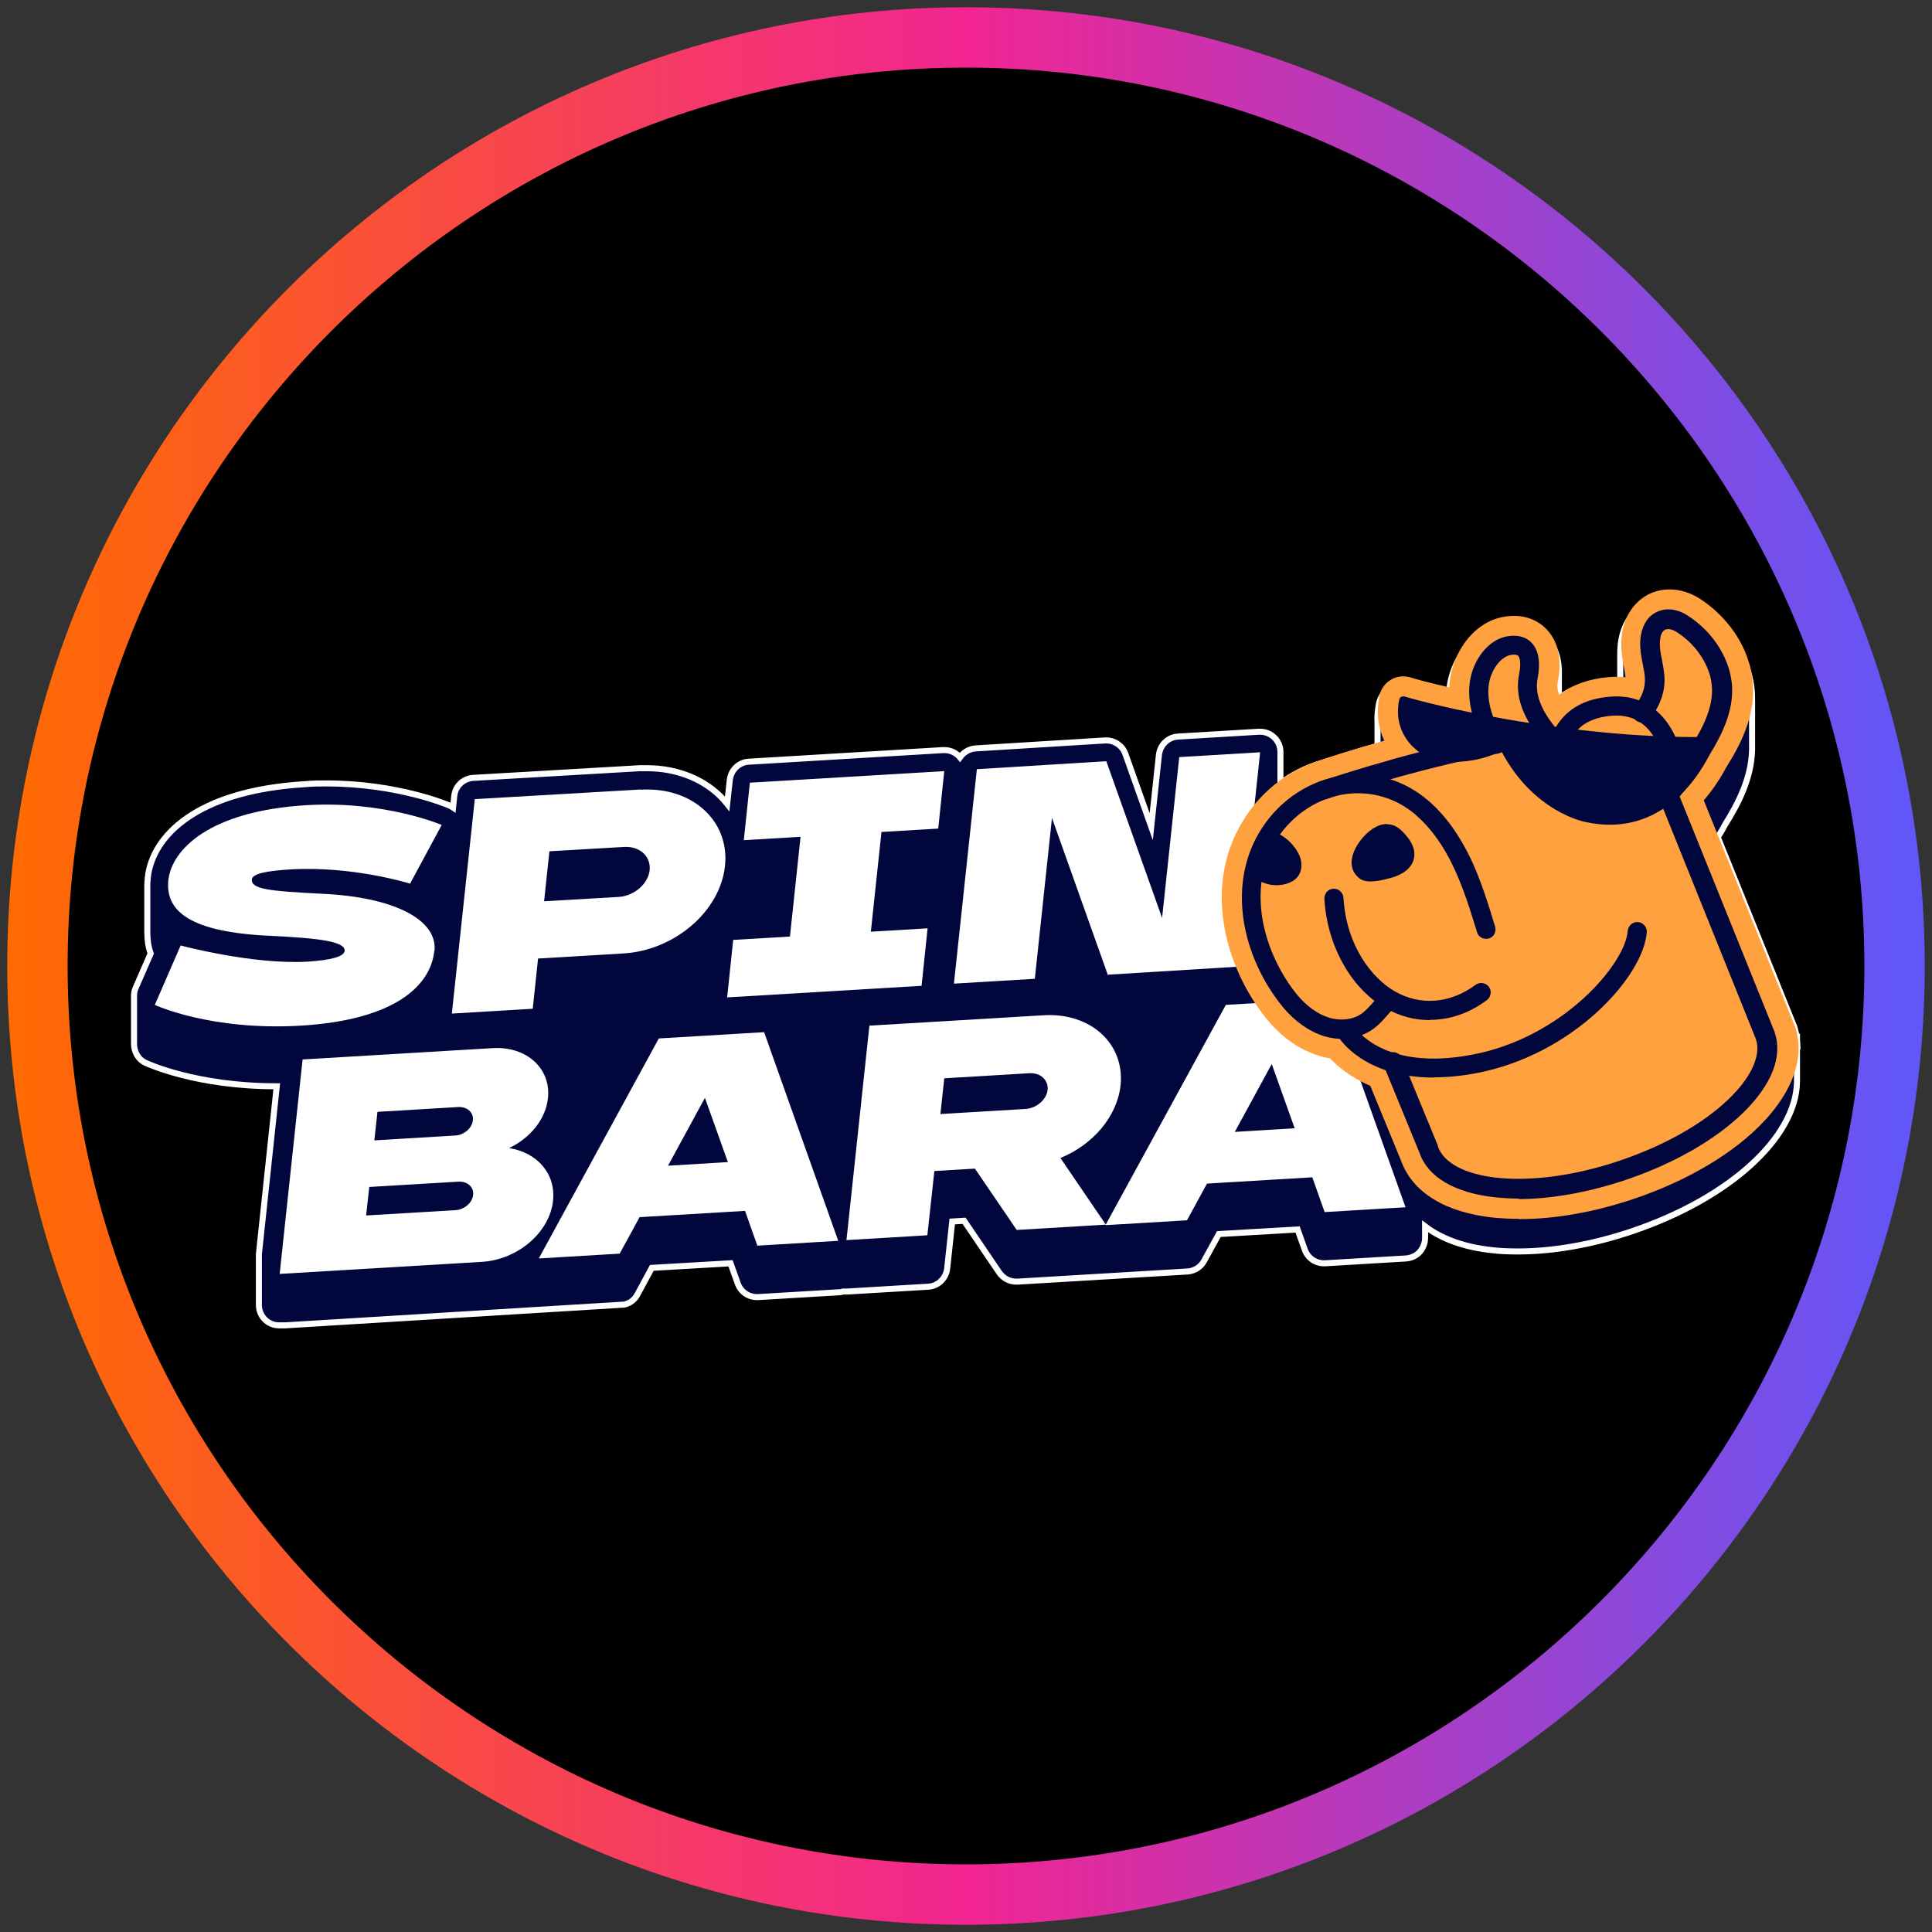
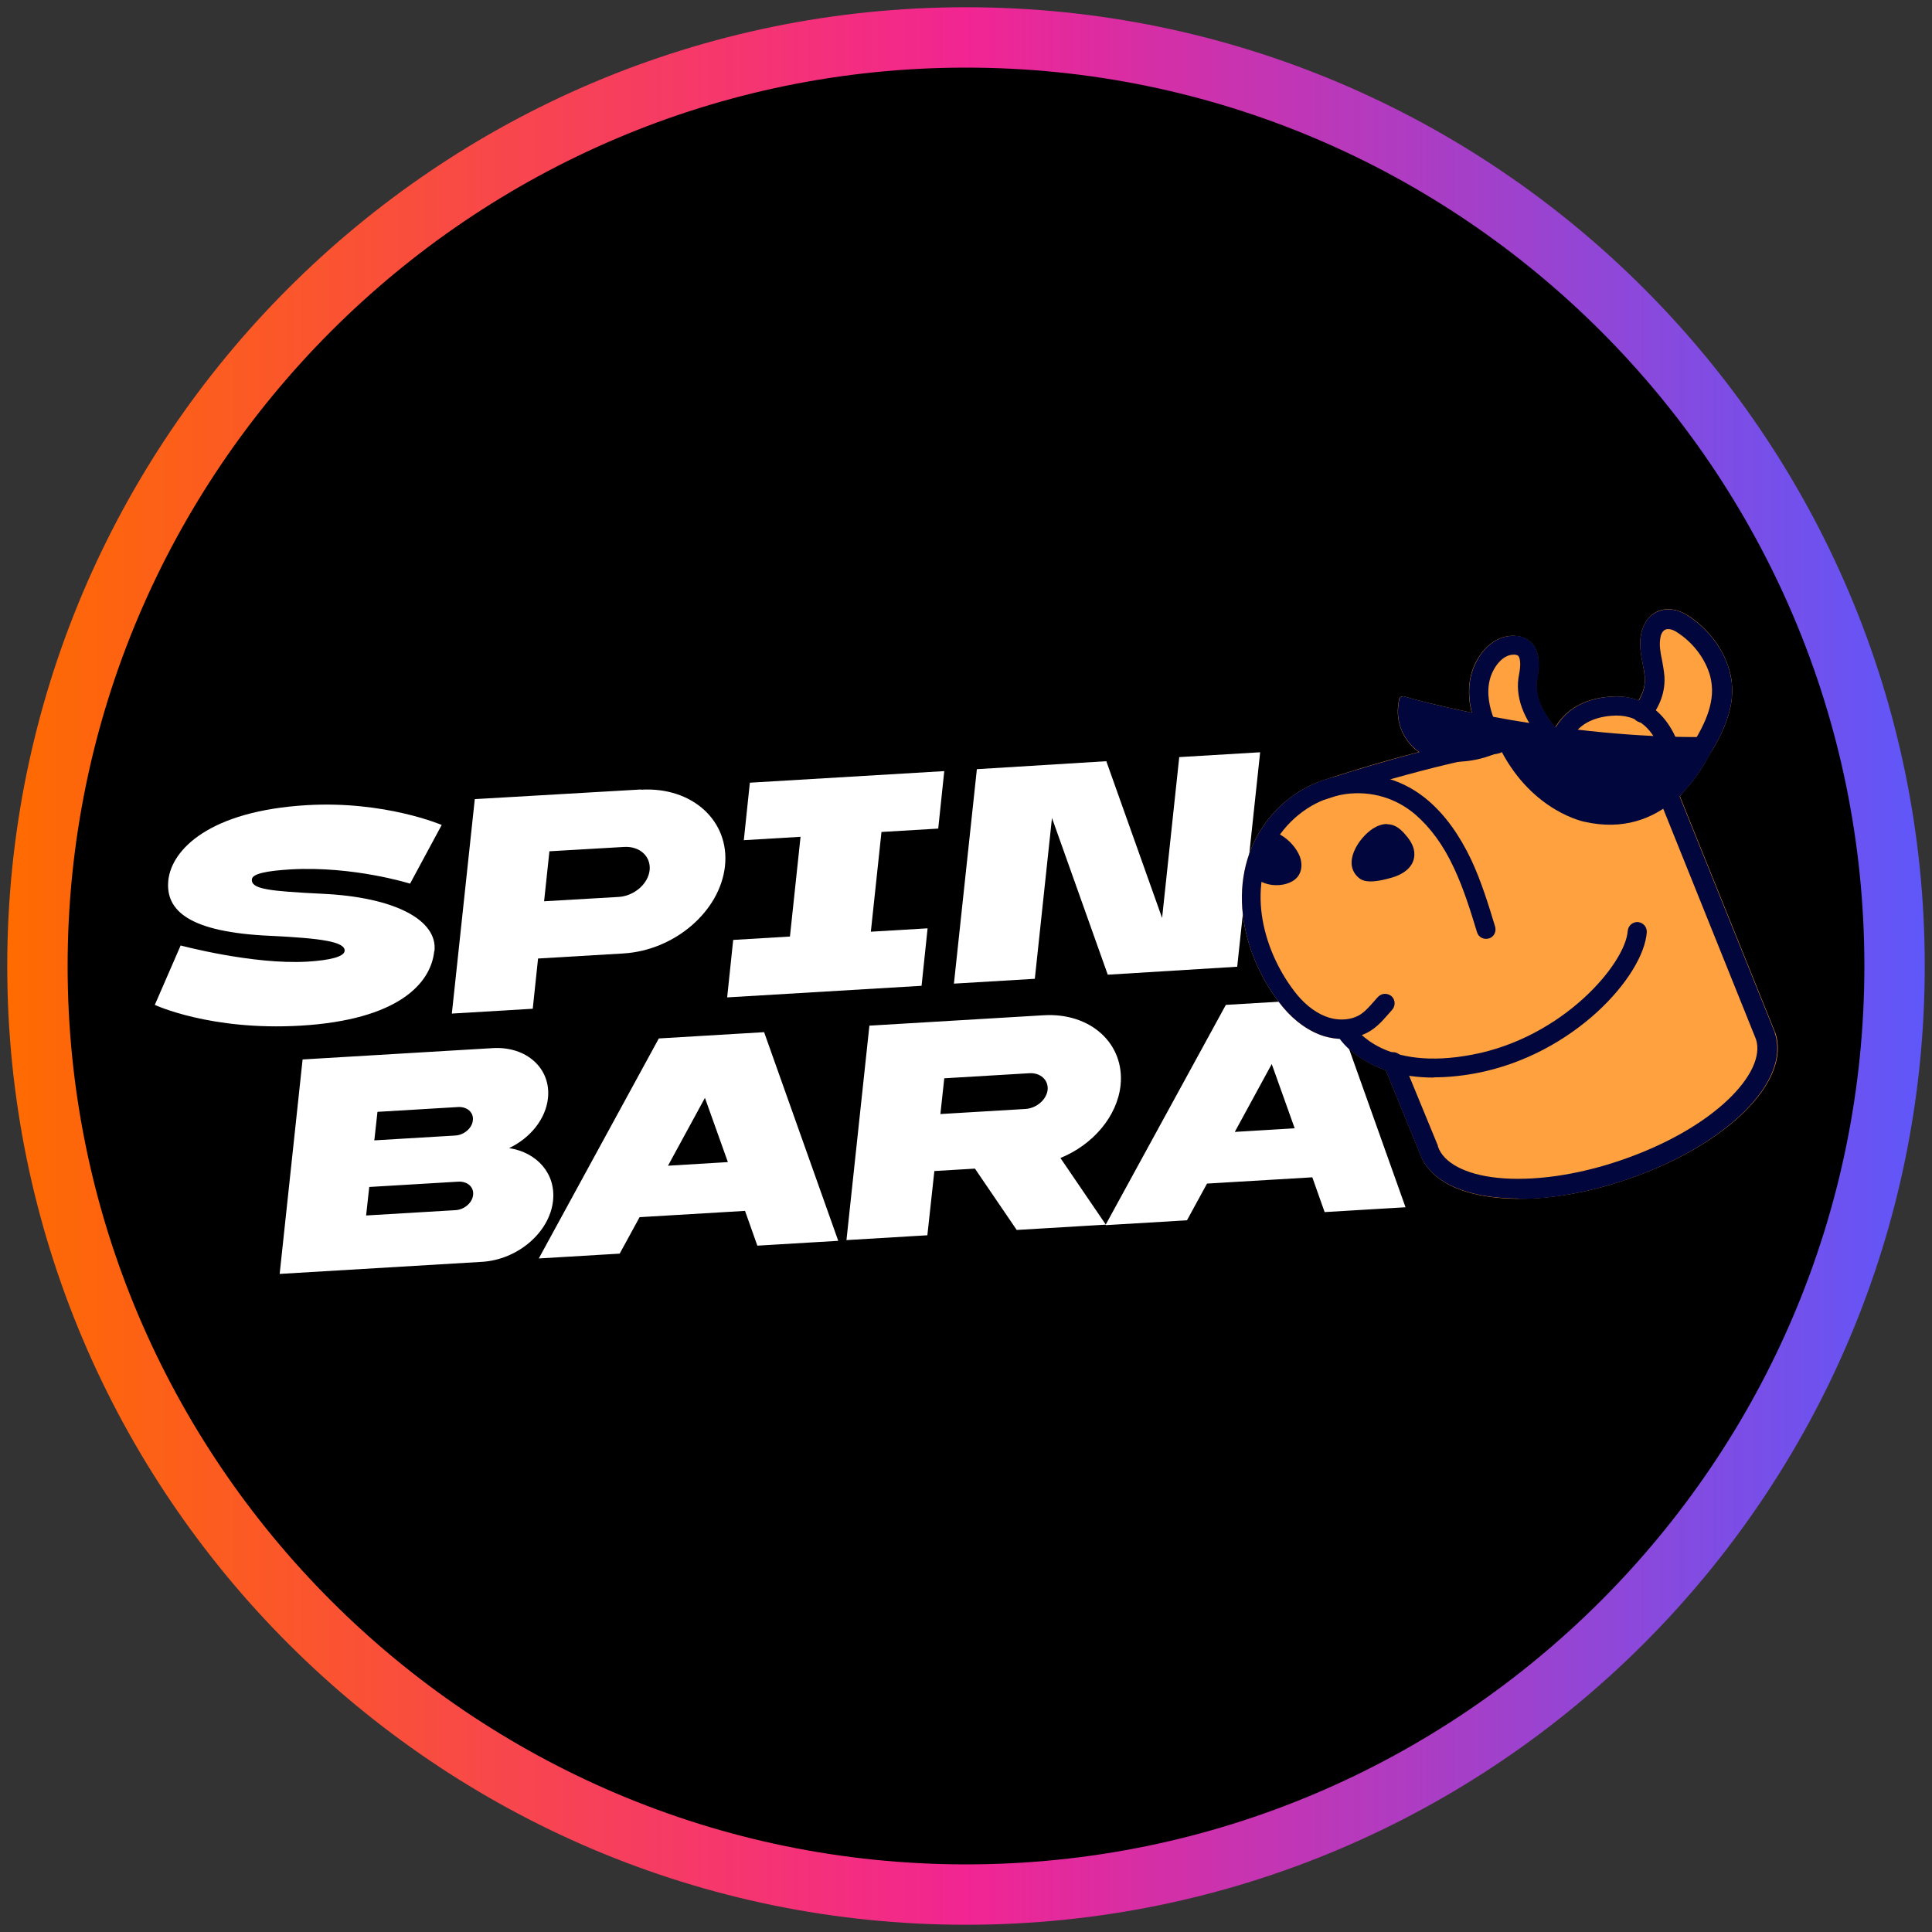
<svg xmlns="http://www.w3.org/2000/svg" id="Layer_1" data-name="Layer 1" width="80" height="80" viewBox="0 0 80 80">
  <rect x="0" y="0" width="80" height="80" fill="#333333" stroke="none" />
  <defs>
    <style>
      .cls-1 {
        fill: #fff;
        fill-rule: evenodd;
      }

      .cls-2 {
        fill: #ffa13e;
      }

      .cls-3, .cls-4 {
        fill: #01073c;
      }

      .cls-4 {
        stroke: #fff;
        stroke-miterlimit: 10;
        stroke-width: .25px;
      }

      .cls-5 {
        fill: url(#linear-gradient);
      }
    </style>
    <linearGradient id="linear-gradient" x1=".3" y1="-36" x2="79.7" y2="-36" gradientTransform="translate(0 4) scale(1 -1)" gradientUnits="userSpaceOnUse">
      <stop offset="0" stop-color="#ff6b00" />
      <stop offset=".5" stop-color="#f22592" />
      <stop offset="1" stop-color="#5f57fa" />
    </linearGradient>
  </defs>
  <circle cx="40" cy="40" r="38.5" />
  <path id="casino_com" data-name="casino com" class="cls-5" d="M40,79.7C18.1,79.7.3,61.9.3,40S18.1.3,40,.3s39.7,17.8,39.7,39.7-17.8,39.7-39.7,39.7ZM40,2.8C19.5,2.8,2.8,19.5,2.8,40s16.7,37.2,37.2,37.2,37.2-16.7,37.2-37.2S60.5,2.8,40,2.8Z" />
  <g>
-     <path class="cls-4" d="M74.43,43.46c0-.33-.04-.65-.14-.96,0-.02-.02-.04-.03-.07l-3.13-7.76c.12-.19.22-.37.3-.52.55-.88,1.09-1.92,1.12-3.1h0v-.02h0v-.02h0v-.02h0v-.02h0v-.02h0v-.02h0v-.02h0v-.02h0v-.02h0v-.02h0v-.02h0v-.02h0v-.02h0v-.02h0v-.02h0v-.02h0v-.02h0v-.02h0v-.02h0v-.02h0v-.02h0v-.02h0v-.02h0v-.02h0v-.02h0v-.02h0v-.02h0v-.02h0v-.02h0v-.02h0v-.02h0v-.02h0v-.02h0v-.02h0v-.02h0v-.02h0v-.02h0v-.02h0v-.02h0v-.02h0v-.02h0v-.02h0v-.02h0v-.02h0v-.02h0v-.02h0v-.02h0v-.02h0v-.02h0v-.02h0v-.02h0v-.02h0v-.02h0v-.02h0v-.02h0v-.02h0v-.02h0v-.02h0v-.02h0v-.02h0v-.02h0v-.02h0v-.02h0v-.02h0v-.02h0v-.02h0v-.02h0v-.02h0v-.02h0v-.02h0v-.02h0v-.02h0v-.02h0v-.02h0v-.02h0v-.02h0v-.02h0v-.02h0v-.02h0v-.02h0v-.02h0v-.02h0v-.02h0v-.02h0v-.02h0v-.02h0v-.02h0v-.02h0v-.02h0v-.02h0v-.02h0v-.02h0v-.02h0v-.02h0v-.02h0v-.02h0v-.02h0v-.02h0v-.02h0v-.02c0-.17,0-.34-.02-.51-.03-.28-.09-.55-.17-.82-.33-1.02-1.06-1.96-2-2.58-.65-.43-1.39-.52-2.03-.24-.62.26-1.05.84-1.19,1.58-.04.22-.05.43-.05.63h0v.02h0v.02h0v.02h0v.02h0v.02h0v.02h0v.02h0v.02h0v.02h0v.02h0v.02h0v.02h0v.02h0v.02h0v.02h0v.02h0v.02h0v.02h0v.02h0v.02h0v.02h0v.02h0v.02h0v.02h0v.02h0v.02h0v.02h0v.02h0v.02h0v.02h0v.02h0v.02h0v.02h0v.02h0v.02h0v.02h0v.02h0v.02h0v.02h0v.02h0v.02h0v.02h0v.02h0v.02h0v.02h0v.02h0v.02h0v.02h0v.02h0v.02h0v.02h0v.02h0v.02h0v.02c-.18,0-.36,0-.54.01-.78.07-1.46.32-2,.71h0v-.02h0v-.02h0v-.02h0v-.02h0v-.02h0v-.02h0v-.02h0v-.02h0v-.02h0v-.02h0v-.02h0v-.02h0v-.02h0v-.02h0v-.02h0v-.02h0v-.02h0v-.02h0v-.02h0v-.02h0v-.02h0v-.02h0v-.02h0v-.02h0v-.02h0v-.02h0v-.02h0v-.02h0v-.02h0v-.02h0v-.02h0v-.02h0v-.02h0v-.02h0v-.02h0v-.02h0v-.02h0v-.02h0v-.02h0v-.02h0v-.02h0v-.02h0v-.02h0v-.02h0v-.02h0v-.02h0v-.02h0v-.02h0c.02-.63-.14-1.13-.48-1.52-.38-.43-.94-.64-1.58-.6-1.28.1-2.12,1.2-2.39,2.24-.06.23-.09.47-.11.71-.79-.18-1.35-.33-1.61-.41-.27-.08-.57-.05-.81.1-.24.14-.41.39-.47.67-.02.12-.04.23-.05.34-.01.13-.02.26-.01.39h0v.02h0v.02h0v.02h0v.02h0v.02h0v.02h0v.02h0v.02h0v.02h0v.02h0v.02h0v.02h0v.02h0v.02h0v.02h0v.02h0v.02h0v.02h0v.02h0v.02h0v.02h0v.02h0v.02h0v.02h0v.02h0v.02h0v.02h0v.02h0v.02h0v.02h0v.02h0v.02h0v.02h0v.02h0v.02h0v.02h0v.02h0v.02h0v.02h0v.02h0v.02h0v.02h0v.02h0v.02h0v.02h0v.02h0v.02h0v.02h0v.02h0v.02h0v.02c-1.1.31-1.96.59-2.36.72-.6.18-1.16.46-1.66.83h0v-.02h0v-.02h0v-.02h0v-.02h0v-.02h0v-.02h0v-.02h0v-.02h0v-.02h0v-.02h0v-.02h0v-.02h0v-.02h0v-.02h0v-.02h0v-.02h0v-.02h0v-.02h0v-.02h0v-.02h0v-.02h0v-.02h0v-.02h0v-.02h0v-.02h0v-.02h0v-.02h0v-.02h0v-.02h0v-.02h0v-.02h0v-.02h0v-.02h0v-.02h0v-.02h0v-.02h0v-.02h0v-.02h0v-.02h0v-.02h0v-.02h0v-.02h0v-.02h0v-.02h0v-.02h0v-.02h0v-.02h0v-.02h0v-.02h0v-.02h0v-.02h0v-.02h0v-.02h0v-.02h0v-.02h0v-.02h0v-.02h0v-.02h0v-.02h0v-.02h0v-.02h0v-.02h0v-.02h0v-.02h0v-.02c0-.47-.38-.84-.84-.84h-.01s-.03,0-.05,0l-3.34.2c-.41.02-.74.34-.79.75l-.32,2.98-1.07-3.01c-.12-.34-.44-.56-.79-.56-.02,0-.04,0-.05,0l-5.36.33c-.27.02-.5.16-.65.37-.15-.18-.38-.3-.64-.3h-.01s-.03,0-.05,0l-8.04.48c-.41.02-.74.34-.79.75l-.11,1c-.04-.05-.09-.11-.13-.16-.75-.84-1.91-1.32-3.18-1.32-.1,0-.21,0-.31,0l-6.89.4c-.41.02-.75.34-.79.75l-.05.48s-.09-.06-.14-.08c-.09-.04-2.16-.92-5.11-.92-.29,0-.58,0-.87.03-4.53.27-6.34,2.17-6.52,3.87,0,.09-.02.18-.02.27h0v.02h0v.02h0v.02h0v.02h0v.02h0v.02h0v.02h0v.02h0v.02h0v.02h0v.02h0v.02h0v.02h0v.02h0v.02h0v.02h0v.02h0v.02h0v.02h0v.02h0v.02h0v.02h0v.02h0v.02h0v.02h0v.02h0v.02h0v.02h0v.02h0v.02h0v.02h0v.02h0v.02h0v.02h0v.02h0v.02h0v.02h0v.02h0v.02h0v.02h0v.02h0v.02h0v.02h0v.02h0v.02h0v.02h0v.02h0v.02h0v.02h0v.02h0v.02h0v.02h0v.02h0v.02h0v.02h0v.02h0v.02h0v.02h0v.02h0v.02h0v.02h0v.02h0v.02h0v.02h0v.02h0v.02h0v.02h0v.02h0v.02h0v.02h0v.02h0v.02h0v.02h0v.02h0v.02h0v.02h0v.02h0v.02h0v.02h0v.02h0v.02h0v.02h0v.02h0v.02h0v.02h0v.02h0v.02h0v.02h0v.02h0v.02h0v.02h0v.02h0v.02h0v.02h0v.02h0v.02h0v.02h0v.02h0v.02h0v.02c0,.31.04.6.14.87l-.62,1.42c-.05.11-.07.22-.07.33h0v.02h0v.02h0v.02h0v.02h0v.02h0v.02h0v.02h0v.02h0v.02h0v.02h0v.02h0v.02h0v.02h0v.02h0v.02h0v.02h0v.02h0v.02h0v.02h0v.02h0v.02h0v.02h0v.02h0v.02h0v.02h0v.02h0v.02h0v.02h0v.02h0v.02h0v.02h0v.02h0v.02h0v.02h0v.02h0v.02h0v.02h0v.02h0v.02h0v.02h0v.02h0v.02h0v.02h0v.02h0v.02h0v.02h0v.02h0v.02h0v.02h0v.02h0v.02h0v.02h0v.02h0v.02h0v.02h0v.02h0v.02h0v.02h0v.02h0v.02h0v.02h0v.02h0v.02h0v.02h0v.02h0v.02h0v.02h0v.02h0v.02h0v.02h0v.02h0v.02h0v.02h0v.02h0v.02h0v.02h0v.02h0v.02h0v.02h0v.02h0v.02h0v.02h0v.02h0v.02h0v.02h0v.02h0v.02h0v.02h0v.02h0v.02h0v.02h0v.02h0v.02h0v.02h0v.02h0v.02h0v.02h0v.02h0v.02h0v.02c0,.32.17.64.48.78.08.04,2.1.97,5.4.97h.03l-.74,6.95s0,.07,0,.1h0v.02h0v.02h0v.02h0v.02h0v.02h0v.02h0v.02h0v.02h0v.02h0v.02h0v.02h0v.02h0v.02h0v.02h0v.02h0v.02h0v.02h0v.02h0v.02h0v.02h0v.02h0v.02h0v.02h0v.02h0v.02h0v.02h0v.02h0v.02h0v.02h0v.02h0v.02h0v.02h0v.02h0v.02h0v.02h0v.02h0v.02h0v.02h0v.02h0v.02h0v.02h0v.02h0v.02h0v.02h0v.02h0v.02h0v.02h0v.02h0v.02h0v.02h0v.02h0v.02h0v.02h0v.02h0v.02h0v.02h0v.02h0v.02h0v.02h0v.02h0v.02h0v.02h0v.02h0v.02h0v.02h0v.02h0v.02h0v.02h0v.02h0v.02h0v.02h0v.02h0v.02h0v.02h0v.02h0v.02h0v.02h0v.02h0v.02h0v.02h0v.02h0v.02h0v.02h0v.02h0v.02h0v.02h0v.02h0v.02h0v.02h0v.02h0v.02h0v.02h0v.02h0v.02h0v.02h0v.02h0v.02h0v.02h0v.02h0v.02c0,.22.08.43.23.59.16.17.38.26.61.26.02,0,.03,0,.05,0h.2l14.04-.86c.23-.05.43-.2.54-.41l.6-1.11,3.26-.19.3.84c.12.34.44.56.79.56.02,0,.03,0,.05,0l3.35-.2c.06,0,.11-.01.17-.03.04,0,.08,0,.12,0,.02,0,.03,0,.05,0l3.35-.2c.41-.02.74-.34.79-.75l.21-1.95.49-.03,1.46,2.15c.16.23.42.37.7.37.02,0,.03,0,.05,0l3.69-.22h0l3.35-.2c.29-.02.55-.18.69-.44l.61-1.11,3.26-.19.3.84c.12.34.44.56.79.56.02,0,.03,0,.05,0l3.35-.2c.26-.02.51-.15.65-.38.09-.14.14-.3.14-.47h0v-.02h0v-.02h0v-.02h0v-.02h0v-.02h0v-.02h0v-.02h0v-.02h0v-.02h0v-.02h0v-.02h0v-.02h0v-.02h0v-.02h0v-.02h0v-.02h0v-.02h0v-.02h0v-.02h0v-.02h0v-.02h0v-.02h0v-.02h0v-.02c.68.52,1.63.87,2.81.99.33.04.68.05,1.04.05,1.47,0,3.1-.29,4.73-.84,4.07-1.38,6.78-3.9,6.82-6.18h0v-.02h0v-.02h0v-.02h0v-.02h0v-.02h0v-.02h0v-.02h0v-.02h0v-.02h0v-.02h0v-.02h0v-.02h0v-.02h0v-.02h0v-.02h0v-.02h0v-.02h0v-.02h0v-.02h0v-.02h0v-.02h0v-.02h0v-.02h0v-.02h0v-.02h0v-.02h0v-.02h0v-.02h0v-.02h0v-.02h0v-.02h0v-.02h0v-.02h0v-.02h0v-.02h0v-.02h0v-.02h0v-.02h0v-.02h0v-.02h0v-.02h0v-.02h0v-.02h0v-.02h0v-.02h0v-.02h0v-.02h0v-.02h0v-.02h0v-.02h0v-.02h0v-.02h0v-.02h0v-.02h0v-.02h0v-.02h0v-.02h0v-.02h0v-.02h0v-.02h0v-.02h0v-.02h0v-.02h0v-.02h0v-.02h0v-.02h0v-.02h0v-.02h0v-.02h0v-.02h0v-.02h0v-.02h0v-.02h0v-.02h0v-.02h0v-.02h0v-.02h0v-.02h0v-.02h0v-.02h0v-.02h0v-.02h0v-.02h0v-.02h0v-.02h0v-.02h0v-.02h0v-.02h0v-.02h0v-.02h0v-.02h0v-.02h0v-.02h0v-.02h0v-.02h0v-.02h0v-.02h0v-.02h0v-.02h0v-.02.22Z" />
    <path class="cls-1" d="M26.49,50.39l-.83,1.52-3.35.2,4.97-9.11,4.36-.26,3.07,8.64-3.35.2-.51-1.44-4.36.26h0ZM29.19,45.46l-1.53,2.81,2.48-.15-.95-2.66h0ZM45.78,50.72l4.98-9.11,4.36-.26,3.08,8.64-3.35.2-.51-1.44-4.36.26-.83,1.52-3.35.2h0ZM52.66,44.06l-1.53,2.81,2.48-.15-.95-2.66h0ZM38.69,48.49l-.29,2.66-3.35.2.95-8.88,7.21-.43c1.95-.12,3.37,1.18,3.19,2.9-.14,1.3-1.16,2.47-2.49,3.01l1.88,2.76-3.69.22-1.73-2.54-1.68.1ZM39.1,44.65l-.16,1.48,3.52-.21c.46-.03.87-.38.92-.79.04-.41-.3-.72-.76-.69l-3.52.21h0ZM19.96,52.25l-8.38.5.95-8.88,7.88-.47c1.39-.08,2.41.84,2.28,2.07-.09.87-.74,1.66-1.61,2.07,1.16.18,1.94,1.06,1.82,2.18-.14,1.31-1.46,2.44-2.94,2.53ZM15.63,46.04l-.13,1.18,3.35-.2c.37-.02.7-.31.73-.63.04-.33-.24-.57-.61-.55l-3.35.2ZM15.17,50.33l3.69-.22c.37-.02.7-.31.73-.63.04-.33-.24-.57-.61-.55l-3.69.22-.13,1.18h0Z" />
    <path class="cls-1" d="M33.15,34.65l-2.35.14.25-2.38,8.05-.48-.25,2.38-2.35.14-.44,4.13,2.35-.14-.25,2.38-8.05.48.25-2.38,2.35-.14.44-4.14Z" />
    <path class="cls-1" d="M43.56,33.87l-.71,6.66-3.35.2.95-8.88,5.36-.33,2.31,6.49.71-6.66,3.35-.2-.95,8.88-5.36.33-2.31-6.49Z" />
    <path class="cls-1" d="M26.55,32.69l-6.89.4-.95,8.88,3.35-.2.22-2.08,3.54-.21c2.12-.13,4-1.75,4.2-3.62.2-1.87-1.36-3.29-3.48-3.16h0ZM26.9,36.03c-.06.57-.64,1.07-1.28,1.11l-3.09.18.22-2.07,3.09-.18c.65-.04,1.12.39,1.06.97h0Z" />
    <path class="cls-1" d="M17.98,39.39c-.14,1.34-1.5,2.84-5.53,3.08-3.74.22-6.04-.86-6.04-.86l1.07-2.46s2.98.8,5.24.67c.98-.06,1.52-.21,1.55-.44.04-.39-1-.53-3.09-.63-3.31-.15-4.34-1.02-4.21-2.3.14-1.28,1.71-2.87,5.73-3.11,3.24-.19,5.59.82,5.59.82l-1.31,2.43s-2.35-.74-4.95-.59c-1,.06-1.58.18-1.6.41-.04.41.72.49,2.93.6,2.99.14,4.77,1.09,4.63,2.37Z" />
    <path class="cls-2" d="M73.5,42.76s0-.02,0-.02l-3.94-9.77c.06-.07.12-.15.18-.22.44-.47.77-.98.98-1.39.6-.95,1.11-1.99.99-3.09-.02-.22-.07-.44-.14-.65-.27-.84-.88-1.62-1.67-2.13-.42-.27-.87-.34-1.25-.18-.36.15-.61.5-.7.96-.08.43,0,.84.07,1.21.04.2.07.38.09.56.02.33-.07.65-.26.96-.37-.14-.78-.19-1.23-.15-.92.08-1.61.43-2.07,1.04-.05.07-.1.14-.14.21-.01,0-.03,0-.04,0-.61-.75-.84-1.41-.72-2.01.13-.65.06-1.13-.21-1.44-.14-.16-.42-.35-.89-.32-.86.06-1.45.88-1.64,1.62-.12.48-.11,1.01.03,1.56-1.4-.29-2.4-.55-2.79-.67-.1-.03-.2.03-.22.13-.02.09-.03.18-.04.27-.08.77.27,1.48.86,1.9-1.75.45-3.2.92-3.81,1.12-1.08.32-2.04,1.04-2.68,2.02-.72,1.1-.98,2.44-.76,3.86.2,1.26.77,2.52,1.62,3.56.48.59,1.09,1.02,1.72,1.21.21.06.43.1.65.11.18.25.75.9,1.89,1.29l1.41,3.44c.35,1.01,1.46,1.66,3.15,1.84.31.03.63.05.96.05,1.37,0,2.92-.27,4.46-.8,4.13-1.4,6.83-4.06,6.15-6.08h0Z" />
-     <path class="cls-2" d="M62.89,50.47c-.36,0-.71-.02-1.04-.05-2.01-.21-3.37-1.05-3.84-2.37l-1.27-3.09c-.82-.35-1.36-.81-1.67-1.14-.16-.02-.32-.06-.47-.11-.78-.24-1.53-.76-2.12-1.48-.94-1.15-1.58-2.56-1.8-3.96-.26-1.63.05-3.17.89-4.44.74-1.14,1.85-1.97,3.13-2.36.43-.14,1.4-.46,2.62-.8-.22-.47-.31-.99-.25-1.51.01-.12.03-.23.05-.35.06-.28.23-.52.47-.66.24-.15.54-.18.81-.1.25.08.81.23,1.61.41.01-.24.05-.48.11-.71.27-1.05,1.11-2.15,2.39-2.24.63-.05,1.19.16,1.58.6.45.51.59,1.24.41,2.15-.03.15-.01.32.06.51.54-.41,1.23-.66,2.02-.73.25-.02.49-.02.73,0-.01-.11-.04-.24-.06-.38-.08-.42-.18-.94-.07-1.52.14-.74.57-1.31,1.19-1.58.63-.27,1.38-.18,2.03.24.95.62,1.68,1.55,2,2.57.09.26.14.54.17.82.15,1.39-.47,2.6-1.1,3.6-.19.36-.49.85-.92,1.35l3.75,9.3s.02.05.03.07c.84,2.5-2.03,5.56-6.67,7.13-1.63.55-3.26.84-4.73.84h0ZM58.78,29.88c.08.23.24.43.45.59l1.46,1.04-1.73.45c-1.75.45-3.21.93-3.76,1.11h-.02c-.9.28-1.69.87-2.22,1.68-.61.93-.83,2.06-.63,3.27.18,1.11.69,2.24,1.44,3.16.38.46.85.8,1.31.94.14.04.29.07.44.07l.4.02.24.32c.11.15.55.67,1.48.99l.36.12,1.57,3.84c.23.67,1.12,1.14,2.44,1.28.28.03.57.04.87.04,1.29,0,2.74-.26,4.2-.75,3.92-1.32,6.07-3.66,5.63-5.01l-4.12-10.22.32-.38c.06-.07.11-.14.17-.21l.04-.05c.41-.43.69-.89.85-1.2l.03-.06c.48-.76.96-1.67.87-2.56-.02-.16-.05-.33-.1-.48-.21-.66-.7-1.28-1.33-1.69-.18-.11-.35-.15-.46-.11-.13.06-.19.24-.2.35-.05.27.01.59.07.9.04.22.08.44.1.67.03.5-.09.99-.38,1.45l-.36.59-.65-.25c-.25-.1-.54-.13-.86-.1-.68.06-1.17.29-1.48.71-.03.04-.06.09-.09.14l-.28.48-.9-.12-.22-.26c-.77-.95-1.06-1.84-.89-2.7.09-.45.03-.67-.02-.72-.04-.05-.17-.04-.2-.04-.43.03-.78.54-.9,1-.09.33-.08.73.03,1.15l.32,1.28-1.3-.26c-.79-.16-1.47-.32-2-.45h0Z" />
-     <path class="cls-3" d="M59.2,42.24c-.64,0-1.27-.17-1.86-.51-1.41-.82-2.39-2.59-2.5-4.51-.01-.22.15-.41.37-.42.22-.01.4.15.42.37.12,2.03,1.21,3.35,2.11,3.87,1.06.62,2.31.52,3.36-.26.17-.13.42-.09.55.08.13.17.09.42-.08.55-.73.55-1.55.82-2.36.82h0Z" />
    <path class="cls-3" d="M59.37,44.62c-2.89,0-3.91-1.61-3.95-1.69-.11-.19-.05-.43.13-.54.19-.11.43-.05.54.13.05.08,1.23,1.85,4.88,1.15,3.75-.71,6.33-3.76,6.43-5.12.02-.22.2-.38.42-.37.22.02.38.2.37.42-.13,1.81-3.01,5.07-7.07,5.84-.64.12-1.23.17-1.74.17h0Z" />
    <path class="cls-3" d="M55.59,43.02c-.25,0-.5-.04-.75-.11-.62-.19-1.23-.62-1.72-1.21-.85-1.04-1.42-2.3-1.62-3.56-.22-1.42.04-2.76.76-3.86.78-1.19,2-1.98,3.36-2.17,1.28-.18,2.53.19,3.52,1.04.7.6,1.29,1.42,1.78,2.45.42.9.71,1.85.99,2.77.06.21-.05.43-.26.49-.21.06-.43-.05-.49-.26-.27-.89-.56-1.82-.96-2.67-.43-.93-.97-1.66-1.58-2.19-.81-.7-1.84-1-2.9-.86-1.14.16-2.16.83-2.82,1.82-1.37,2.1-.54,4.83.81,6.49.39.47.86.81,1.33.95.37.11.77.1,1.09-.03.31-.12.52-.37.77-.65.05-.06.1-.12.16-.18.15-.16.39-.17.56-.03.16.15.17.39.03.56-.05.06-.1.11-.15.17-.29.33-.58.67-1.06.86-.27.11-.56.16-.86.16h0Z" />
    <path class="cls-3" d="M57.44,34.13c.29,0,.51.16.7.37.2.22.39.48.42.77.07.62-.48.96-1,1.09-.29.08-.96.26-1.27.01-.75-.59-.04-1.67.56-2.06.17-.11.38-.19.58-.19h0Z" />
    <path class="cls-3" d="M52.61,34.48c-.2.03-.38.18-.5.35-.21.31-.41.8-.31,1.18.19.74,1.47.84,1.92.31.2-.23.21-.58.1-.86-.14-.35-.44-.68-.76-.87-.11-.07-.24-.12-.37-.12-.03,0-.05,0-.08,0h0Z" />
    <path class="cls-3" d="M54.76,33.13c-.16,0-.31-.1-.37-.26-.07-.21.04-.43.24-.5.04-.01,3.34-1.15,6.74-1.83-.12-.22-.23-.43-.26-.51-.28-.74-.35-1.46-.19-2.08.19-.74.78-1.56,1.64-1.62.47-.04.75.15.89.32.27.31.34.79.22,1.44-.13.65.15,1.36.85,2.17.14.16.12.41-.04.55-.16.14-.41.12-.55-.04-.87-1.01-1.21-1.94-1.03-2.84.09-.44.04-.69-.03-.77-.05-.05-.16-.06-.24-.05-.45.03-.82.56-.94,1.03-.15.58,0,1.19.16,1.6.03.08.27.52.47.88.06.11.07.24.01.36-.05.11-.16.2-.29.22-3.52.65-7.12,1.89-7.16,1.9-.04.01-.09.02-.13.02h0Z" />
    <path class="cls-3" d="M62.89,49.63c-.33,0-.65-.02-.96-.05-1.68-.18-2.8-.83-3.15-1.84l-1.48-3.61c-.09-.21.01-.45.22-.53.21-.09.45.01.53.22l1.49,3.62s0,.02,0,.03c.23.68,1.13,1.16,2.46,1.3,1.46.15,3.27-.1,5.07-.71,3.93-1.33,6.09-3.67,5.64-5.03l-4.02-9.99c-.06-.14-.03-.31.07-.42.38-.43.75-.92,1.12-1.49.54-.83,1.1-1.79,1-2.77-.02-.17-.05-.33-.1-.48-.22-.67-.7-1.29-1.34-1.7-.18-.12-.36-.16-.48-.11-.14.06-.2.25-.21.36-.05.27,0,.58.07.9.04.21.08.44.1.67.04.62-.17,1.23-.61,1.77-.14.17-.4.2-.57.06-.17-.14-.2-.4-.06-.57.31-.38.46-.79.43-1.21-.01-.18-.05-.36-.09-.56-.07-.37-.15-.78-.07-1.21.09-.47.33-.81.7-.96.37-.16.83-.1,1.25.18.79.51,1.4,1.29,1.67,2.13.07.21.11.43.14.65.12,1.19-.47,2.29-1.13,3.3-.34.53-.68.99-1.03,1.4l3.94,9.77s0,.01,0,.02c.68,2.01-2.02,4.68-6.15,6.08-1.54.52-3.09.8-4.46.8h0Z" />
-     <path class="cls-3" d="M69.45,32.85c-.21,0-.38-.17-.39-.38,0-.02-.08-1.65-.97-2.43-.37-.32-.82-.45-1.38-.4-.69.06-1.2.31-1.51.73-.57.76-.36,1.9-.36,1.91.04.21-.1.42-.31.46-.21.04-.42-.1-.46-.31-.01-.06-.29-1.49.5-2.54.45-.61,1.15-.96,2.07-1.04.77-.07,1.44.13,1.97.6,1.15,1.01,1.23,2.91,1.24,2.99,0,.22-.16.4-.38.41h-.02Z" />
+     <path class="cls-3" d="M69.45,32.85c-.21,0-.38-.17-.39-.38,0-.02-.08-1.65-.97-2.43-.37-.32-.82-.45-1.38-.4-.69.06-1.2.31-1.51.73-.57.76-.36,1.9-.36,1.91.04.21-.1.42-.31.46-.21.04-.42-.1-.46-.31-.01-.06-.29-1.49.5-2.54.45-.61,1.15-.96,2.07-1.04.77-.07,1.44.13,1.97.6,1.15,1.01,1.23,2.91,1.24,2.99,0,.22-.16.4-.38.41Z" />
    <path class="cls-3" d="M58.16,28.84c1.04.32,6.63,1.73,12.46,1.68.23,0,.39.24.3.45-.47,1.08-2.1,3.78-5.3,3.06,0,0-2.13-.4-3.46-2.94,0,0-.99.58-2.38.43-1.15-.12-2.01-1.13-1.88-2.28,0-.09.02-.18.04-.27.02-.1.12-.16.22-.13Z" />
  </g>
</svg>